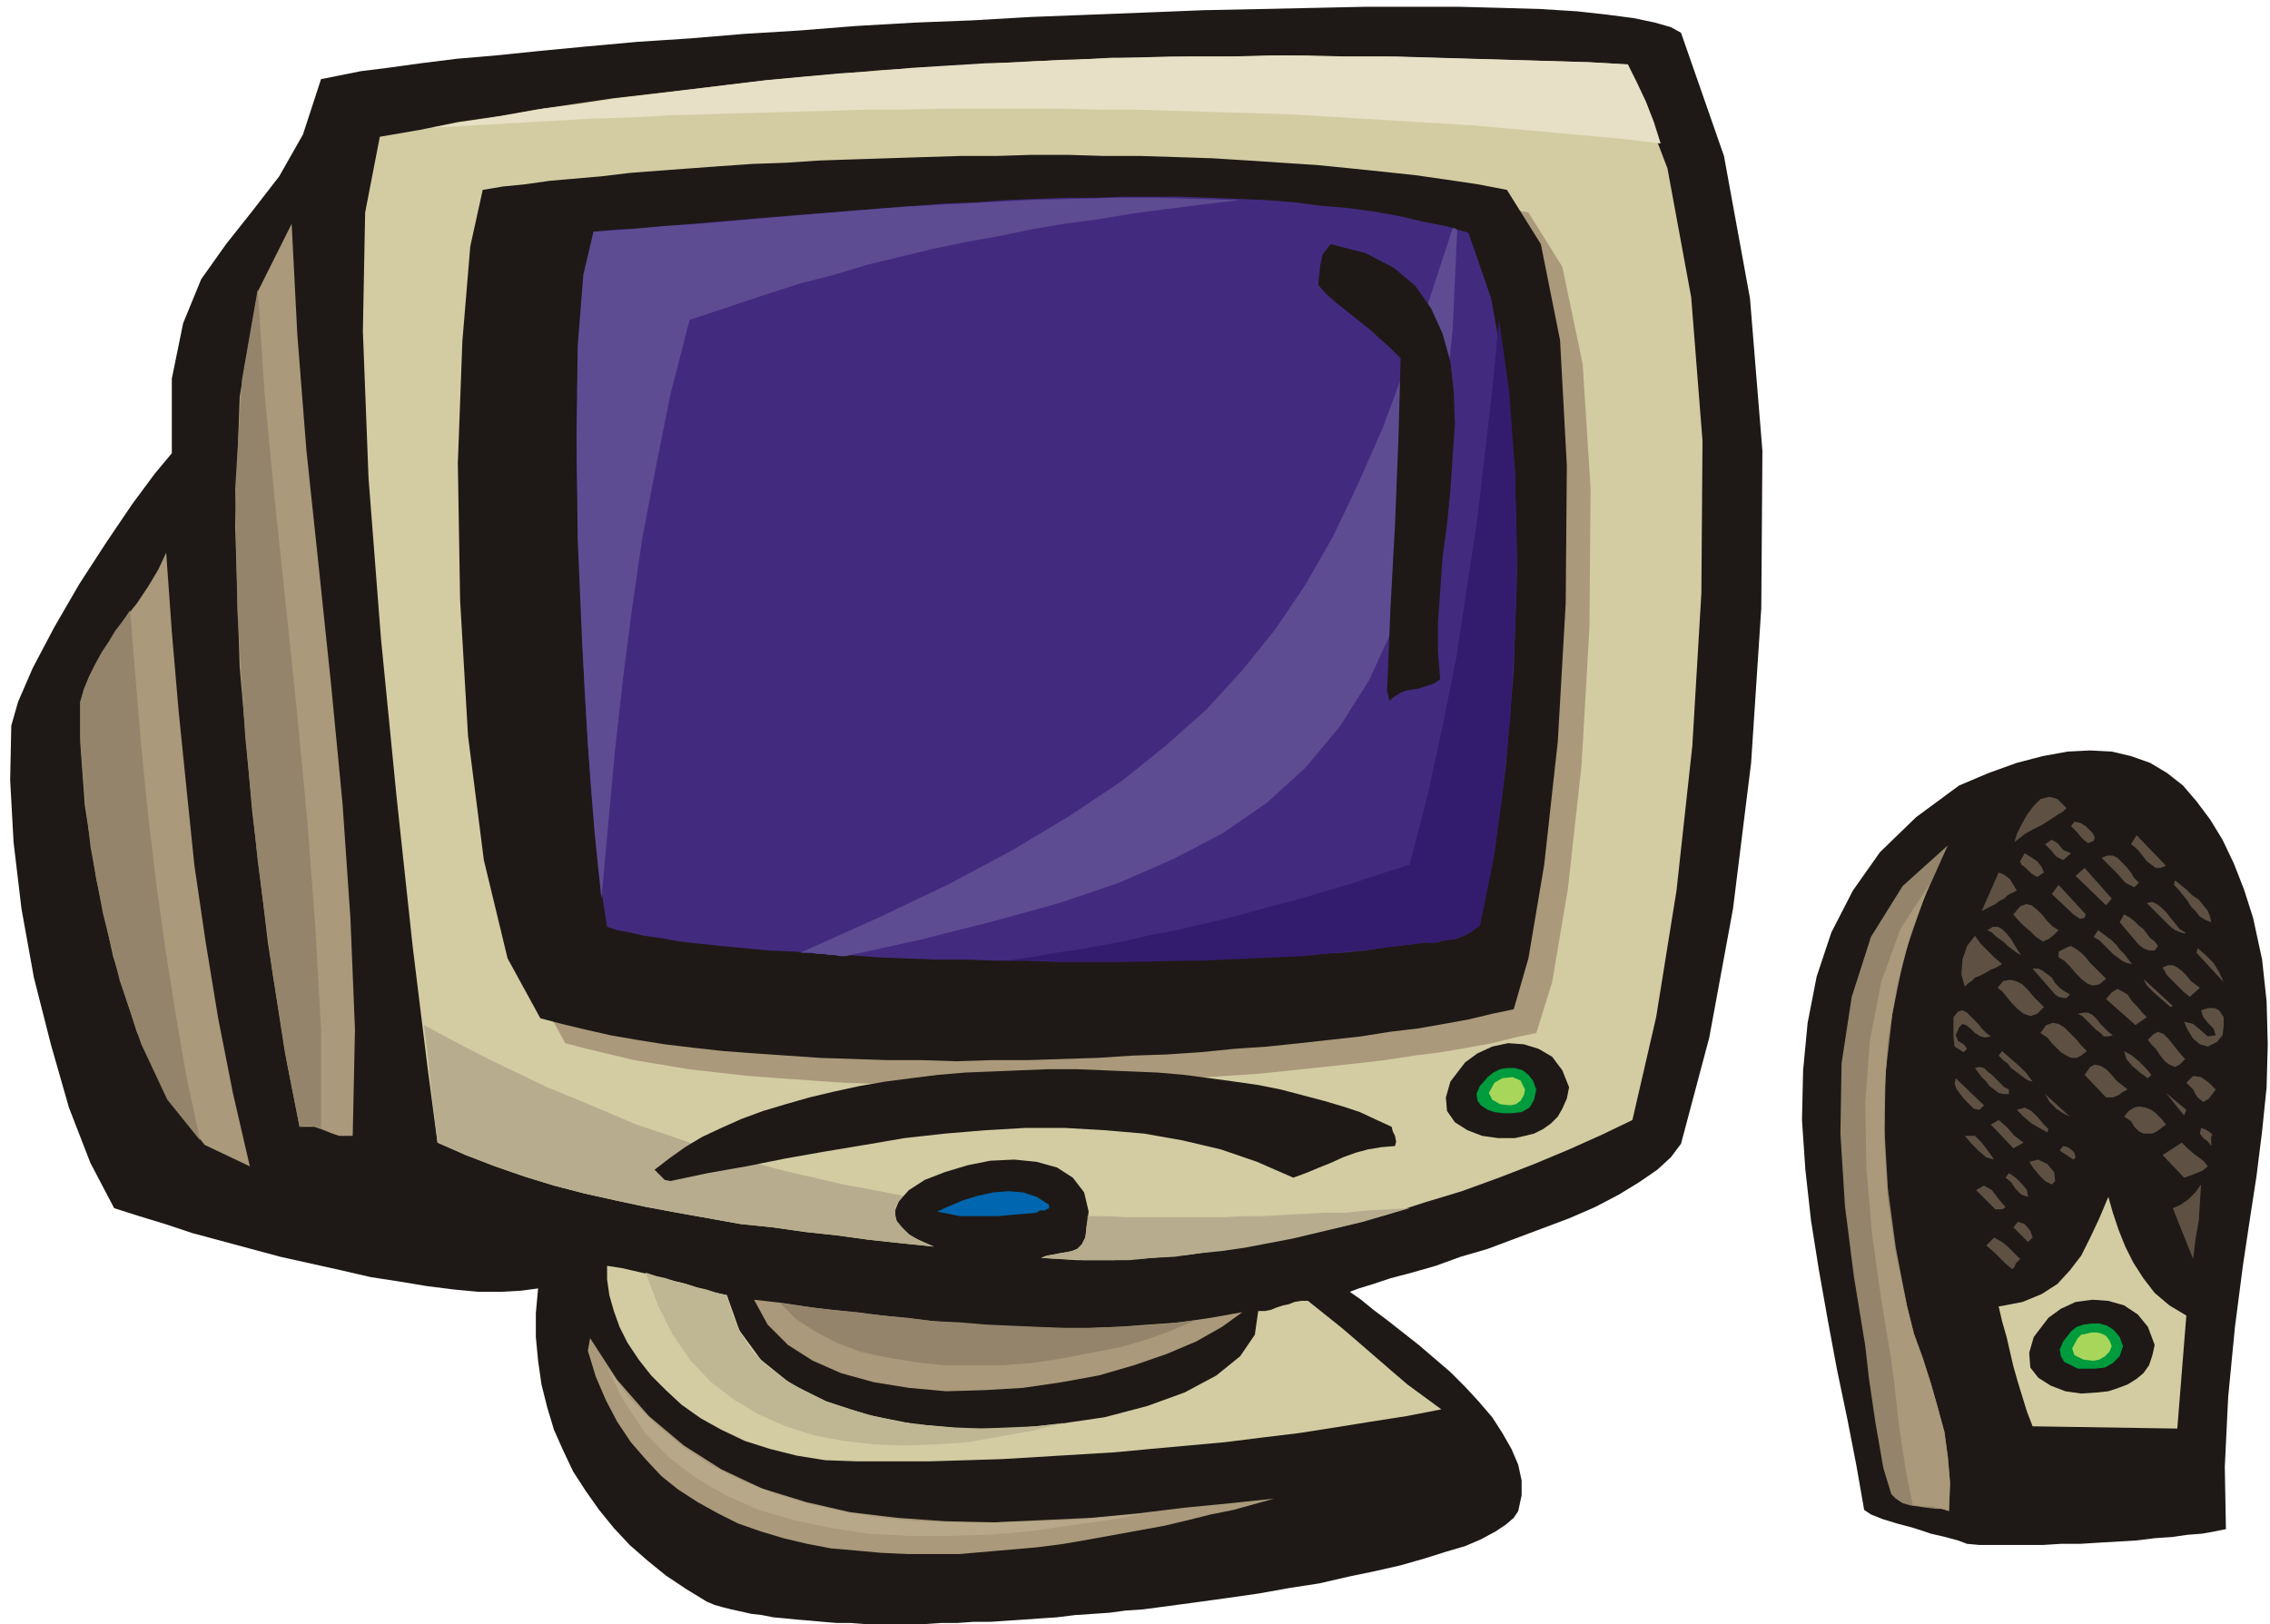
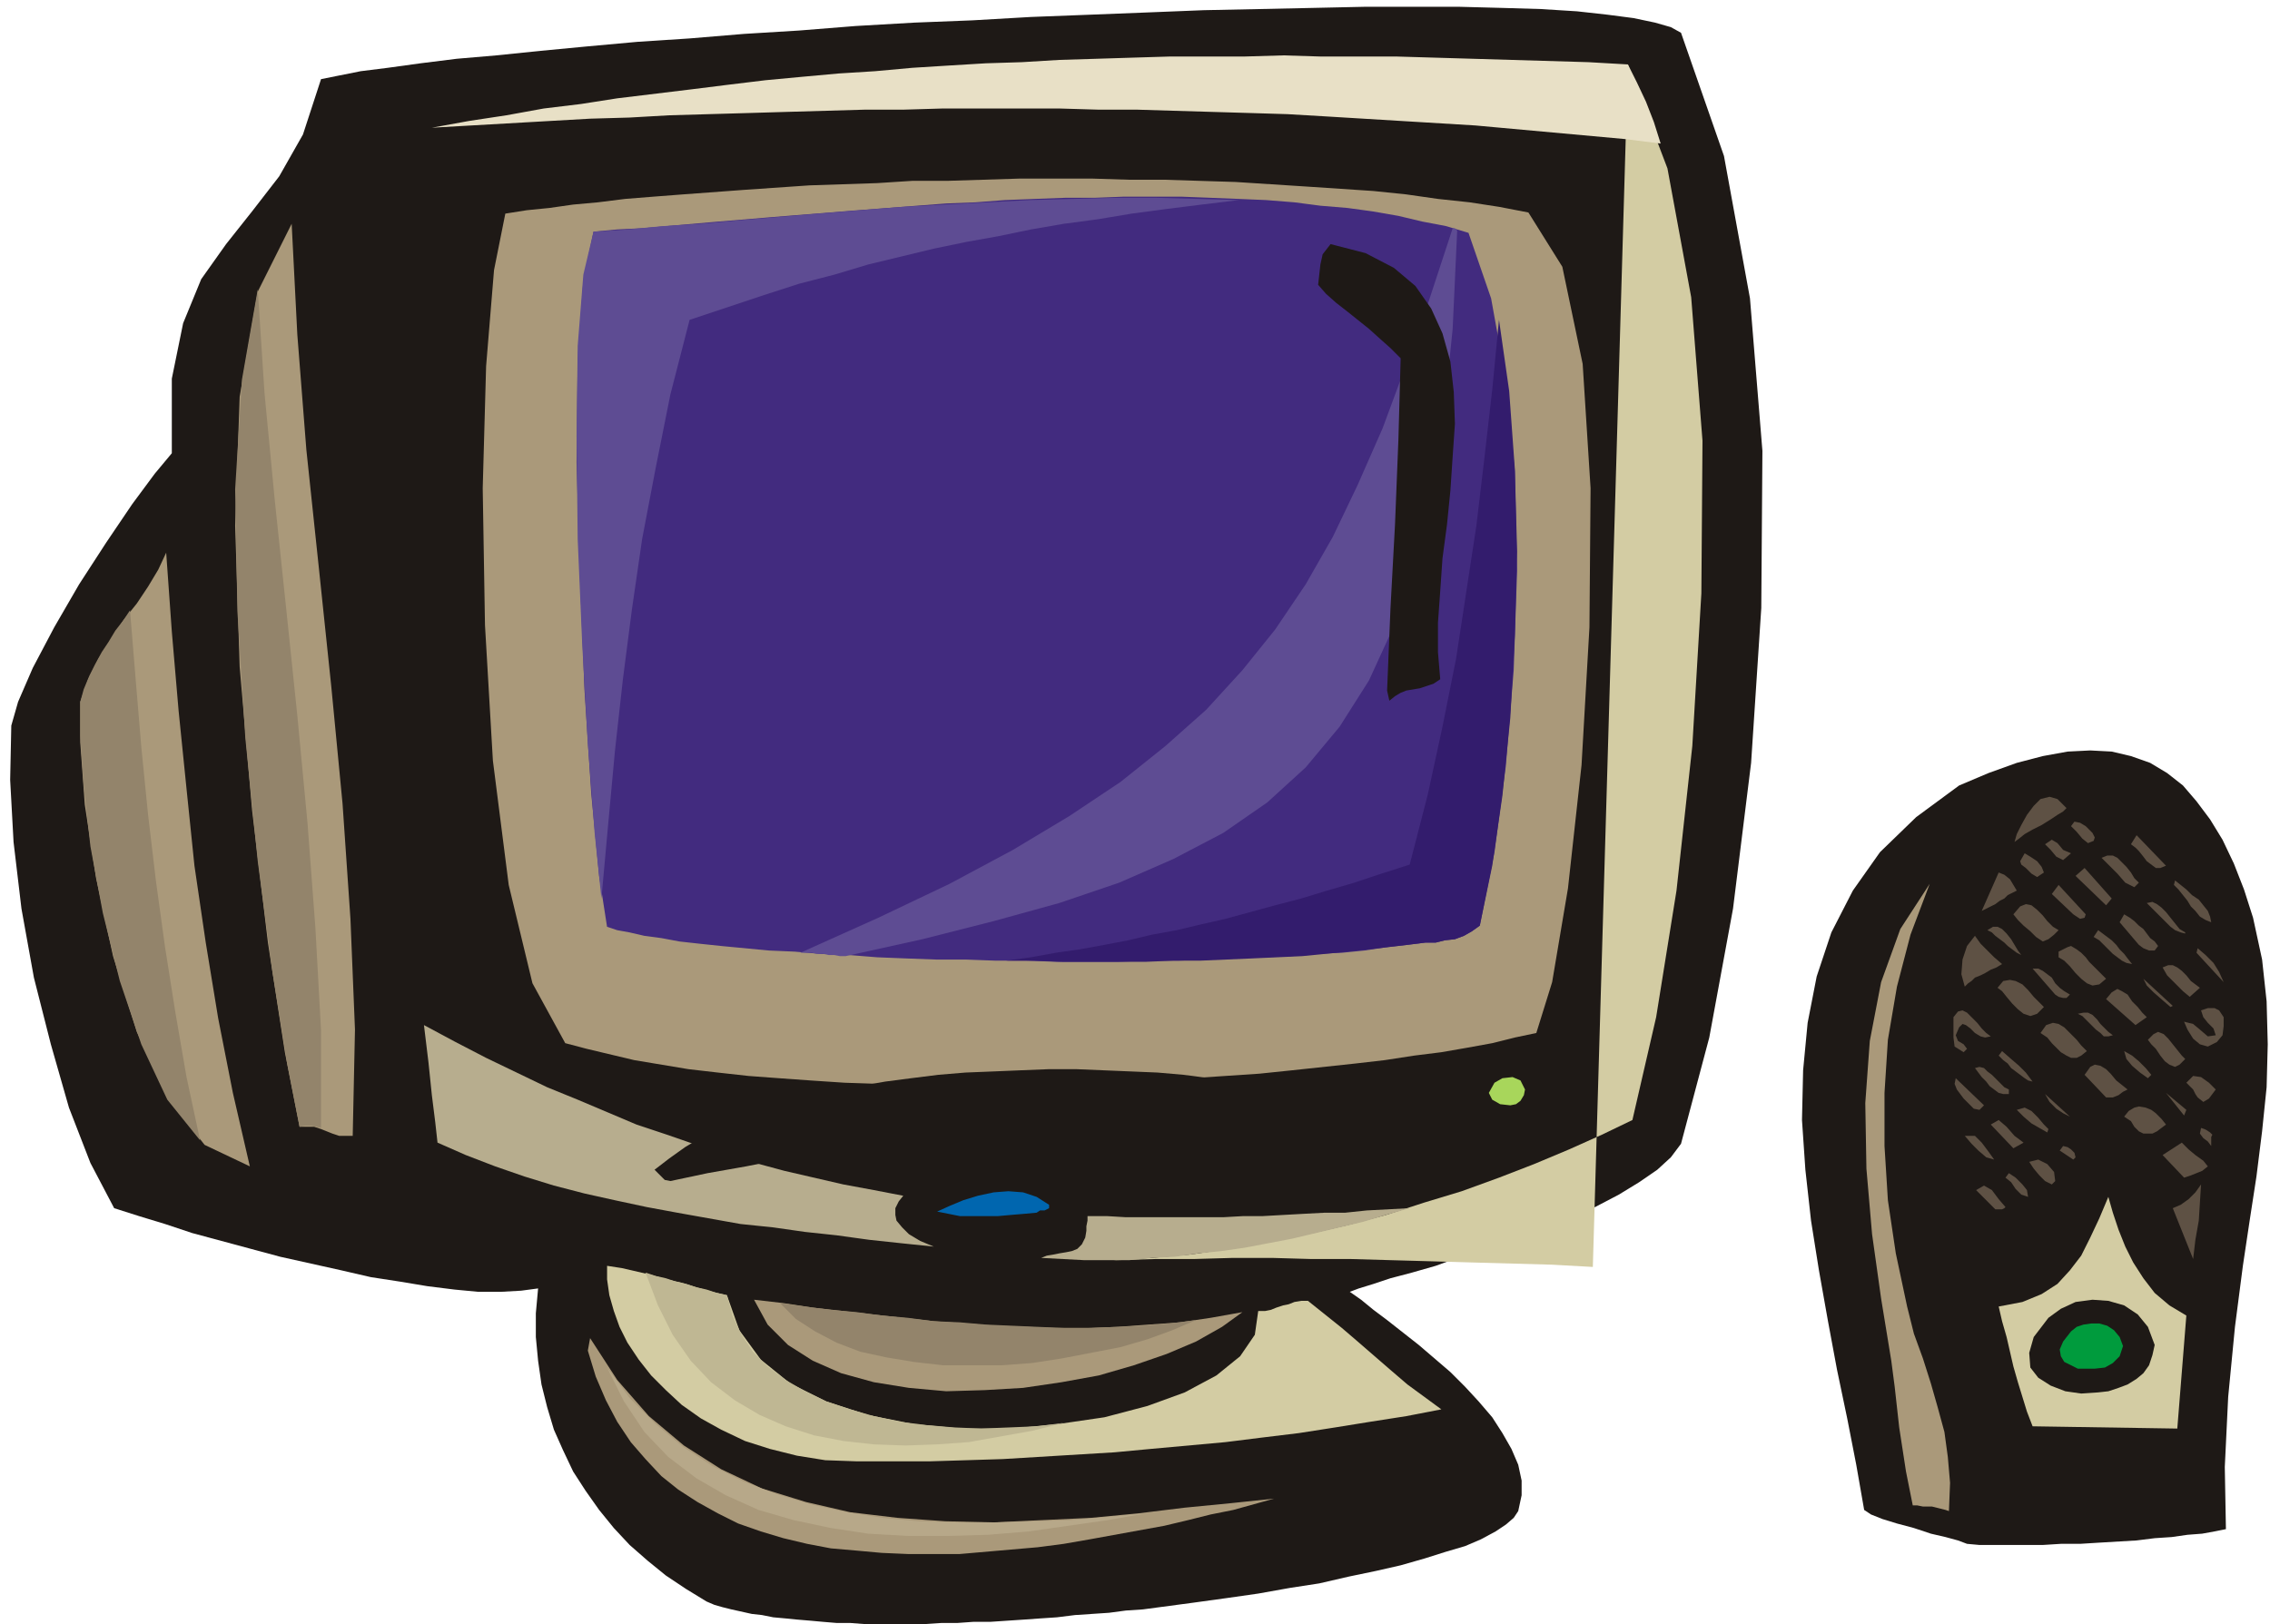
<svg xmlns="http://www.w3.org/2000/svg" fill-rule="evenodd" height="1.437in" preserveAspectRatio="none" stroke-linecap="round" viewBox="0 0 2008 1437" width="2.008in">
  <style>.pen1{stroke:none}.brush2{fill:#1e1916}.brush3{fill:#d3cca3}.brush4{fill:#aa997a}.brush6{fill:#93846b}.brush7{fill:#009b3d}.brush8{fill:#a8d65b}.brush11{fill:#5e5144}.brush14{fill:#5e4c93}</style>
  <path class="pen1 brush2" d="m1487 1012-9 12-12 11-16 11-18 11-21 11-23 10-24 9-24 9-24 9-24 7-22 8-21 6-19 5-15 5-13 4-8 3 10 7 11 9 12 9 14 11 14 11 14 12 14 12 13 13 12 13 12 14 9 14 8 14 6 14 3 14v13l-3 14-4 6-7 6-9 6-13 7-14 6-17 5-19 6-21 6-22 5-24 5-26 6-26 4-28 5-28 4-29 4-30 4-15 2-15 1-15 2-15 1-15 1-16 2-15 1-14 1-15 1-15 1h-15l-14 1h-14l-15 1h-53l-13-1h-12l-12-1-11-1-12-1-10-1-11-1-10-2-9-1-9-2-9-2-8-2-7-2-7-3-18-11-18-12-16-13-16-14-14-15-13-16-12-17-11-17-9-19-8-18-6-20-5-20-3-21-2-21v-21l2-22-15 2-18 1h-20l-21-2-24-3-24-4-26-4-26-6-27-6-27-6-26-7-26-7-26-7-24-8-23-7-22-7-21-40-19-49-16-56-15-59-11-61-7-59-3-55 1-48 6-21 13-30 19-36 22-38 24-37 23-34 20-27 15-18v-66l10-49 16-39 22-31 23-29 24-31 21-37 16-49 15-3 20-4 24-3 29-4 32-4 35-3 39-4 42-4 44-4 46-3 48-4 49-3 50-4 52-3 51-2 52-3 52-2 51-2 50-2 49-1 47-1 46-1h84l38 1 34 1 32 2 27 3 23 3 19 4 14 4 9 5 38 109 23 126 11 135-1 139-9 137-16 129-21 114-25 94z" />
-   <path class="pen1 brush3" d="m1440 57 35 92 21 114 10 127-1 135-8 135-14 128-18 112-21 91-27 13-29 13-31 13-31 12-33 12-33 10-34 11-34 9-35 8-35 7-35 6-34 5-34 3-34 2h-32l-32-2 5-2 6-1 5-1 6-1 5-1 5-2 4-4 3-6 3-23-4-17-10-13-14-9-18-5-20-2-21 1-20 4-20 6-18 7-14 9-9 10-4 10 3 10 12 11 20 9-29-3-28-3-29-4-28-3-28-4-29-3-28-5-28-5-27-5-28-6-27-6-27-7-26-8-26-9-26-10-25-11-9-68-13-106-14-130-14-142-11-142-5-130 2-105 13-67 35-6 34-7 35-5 34-6 34-5 34-5 35-4 34-4 34-4 34-4 33-3 34-3 34-3 34-2 34-2 34-2 34-2 34-1 34-2h34l35-1h34l35-1h34l35 1h35l35 1 36 1 35 1 36 1 36 1 36 2z" />
+   <path class="pen1 brush3" d="m1440 57 35 92 21 114 10 127-1 135-8 135-14 128-18 112-21 91-27 13-29 13-31 13-31 12-33 12-33 10-34 11-34 9-35 8-35 7-35 6-34 5-34 3-34 2h-32h34l35-1h34l35-1h34l35 1h35l35 1 36 1 35 1 36 1 36 1 36 2z" />
  <path class="pen1 brush4" d="m1359 914-19 4-20 5-22 4-23 4-24 3-26 4-26 3-28 3-28 3-29 3-30 2-30 2-31 2-30 1-32 1-31 1-31 1h-93l-30-1-29-1-30-2-28-2-27-2-27-3-26-3-24-4-24-4-21-5-21-5-19-5-29-53-21-87-14-110-7-120-2-121 3-108 7-85 10-50 19-3 20-2 21-3 22-2 24-3 25-2 26-2 27-2 27-2 29-2 29-2 30-1 30-1 31-2h31l32-1 32-1h64l32 1h31l32 1 32 1 31 2 31 2 30 2 30 2 29 3 28 4 28 3 26 4 26 5 30 48 18 86 7 110-1 123-7 122-12 109-14 83-14 45z" />
  <path class="pen1" d="m375 907 28 15 27 14 27 13 27 13 27 11 26 11 26 11 27 9 26 9 26 8 26 8 26 7 26 6 26 6 27 5 26 5-4 5-3 6v6l1 5 5 6 6 6 10 6 12 5-29-3-28-3-29-4-28-3-28-4-29-3-28-5-28-5-27-5-28-6-27-6-27-7-26-8-26-9-26-10-25-11-2-18-3-24-3-29-4-33zm587 169h17l17 1h86l18-1h17l18-1 18-1 19-1h18l19-2 19-1 19-1-21 6-20 6-21 5-21 5-21 5-21 4-21 4-21 3-20 2-21 3-20 1-20 2h-40l-19-1-19-1 5-2 6-1 5-1 6-1 5-1 5-2 4-4 3-6 1-6v-4l1-5v-4z" style="fill:#b7ad8e" />
-   <path class="pen1 brush2" d="m1339 893-19 4-21 5-22 4-23 4-25 3-25 4-27 3-27 3-29 3-29 2-30 3-30 2-30 1-31 2-31 1-31 1h-32l-31 1-31-1h-30l-30-1-30-1-29-2-29-2-27-2-27-3-25-3-25-4-23-4-22-5-21-5-19-5-29-53-21-87-14-110-7-120-2-121 4-108 7-84 11-50 18-3 20-2 21-3 23-2 23-2 25-3 26-2 27-2 27-2 29-2 29-1 30-2 30-1 31-1 31-1 32-1h32l32-1h32l32 1h32l32 1 31 1 32 2 30 2 31 2 30 3 29 3 28 3 28 4 27 4 26 5 30 48 17 85 6 111-1 122-7 122-12 109-14 83-13 45z" />
  <path class="pen1 brush4" d="M312 1005h-12l-6-2-5-2-5-2-6-2h-13l-13-66-15-97-14-117-11-127-4-125 4-114 16-93 30-60 5 98 8 102 11 104 11 105 10 104 7 102 4 98-2 94z" />
  <path class="pen1 brush6" d="m228 256 6 92 9 94 10 95 10 96 9 95 7 93 5 91v86l-4-1-5-1h-5l-5 1-11-56-13-81-13-98-11-109-7-112-2-108 6-97 14-80z" />
  <path class="pen1 brush4" d="m71 621 7-20 9-18 11-17 11-17 12-15 10-15 9-15 7-15 5 70 6 70 7 69 7 68 10 68 11 67 13 66 15 65-40-19-33-42-27-58-21-67-15-69-10-65-4-55v-36z" />
  <path class="pen1 brush6" d="m115 540 5 61 5 60 6 60 7 59 8 58 9 57 10 58 12 56-29-36-23-49-19-56-15-60-11-59-6-54-3-44v-30l3-11 5-12 5-10 6-11 6-9 6-10 7-9 6-9z" />
  <path class="pen1 brush2" d="m1388 962-2 10-4 9-4 7-6 6-7 5-8 4-8 2-9 2h-15l-14-2-13-5-11-7-7-10-1-12 4-14 13-17 11-8 13-6 14-3 14 1 13 4 12 7 9 12 6 15z" />
-   <path class="pen1 brush7" d="m1359 964-2 9-4 7-7 4-9 1h-7l-8-1-6-2-6-4-3-4-1-6 3-7 7-8 5-4 6-3 6-1h7l7 2 5 4 4 5 3 8z" />
  <path class="pen1 brush8" d="m1349 964-1 5-3 5-4 3-5 1-9-1-7-4-3-6 5-9 7-4 9-1 7 3 4 8z" />
  <path class="pen1 brush2" d="m1231 997 1 4 2 4 1 5-1 4-12 1-12 2-11 3-11 4-11 5-10 4-12 5-11 4-32-14-32-11-34-8-34-6-35-3-35-2h-35l-35 2-36 3-36 4-35 6-36 6-34 6-35 7-34 6-33 7-5-1-3-3-3-3-3-3 13-10 14-10 15-9 17-8 18-8 19-7 20-6 21-6 21-5 23-5 23-4 23-3 24-3 24-2 25-1 24-1 25-1h24l24 1 24 1 24 1 23 2 23 3 22 3 21 3 20 4 19 5 19 5 17 5 15 5 15 7 13 6z" />
  <path class="pen1" style="fill:#0066af" d="M928 1066v3l-4 2h-4l-3 2-11 1-12 1-11 1h-34l-10-2-10-2 11-5 12-5 13-4 14-3 13-1 13 1 12 4 11 7z" />
  <path class="pen1 brush3" d="M1113 1160h6l5-1 5-2 6-2 5-1 5-2 6-1h6l15 12 15 12 14 12 15 13 15 13 14 12 15 11 15 11-31 6-32 5-31 5-32 5-33 4-32 4-33 3-33 3-32 3-33 2-33 2-33 2-32 1-33 1h-64l-28-1-25-4-24-6-22-7-21-10-18-10-17-12-14-13-13-13-11-14-10-15-7-14-5-14-4-14-2-14v-12l13 2 13 3 13 3 14 4 13 3 13 4 14 4 13 3 11 31 19 26 26 21 32 16 37 12 40 8 43 4h43l42-4 41-6 38-10 33-12 28-15 21-17 13-19 3-21z" />
  <path class="pen1 brush4" d="m667 1150 26 3 26 4 27 3 26 3 27 3 27 3 27 2 27 2 27 1 27 1h28l27-1 27-2 28-2 27-4 28-5-18 13-23 13-26 11-29 10-31 9-33 6-34 5-34 2-34 1-33-3-31-5-29-8-25-11-22-14-18-18-12-22z" />
  <path class="pen1 brush6" d="m1058 1168-21 9-22 8-24 7-26 5-26 5-26 4-27 2h-52l-26-3-24-4-23-5-21-8-19-10-17-11-14-14 22 3 23 3 23 2 22 3 23 2 23 3 23 1 23 2 23 1 23 1 24 1h23l23-1 23-1 24-2 23-3z" />
  <path class="pen1 brush4" d="m520 1195 2-11 24 37 28 32 31 26 33 21 36 17 39 12 39 9 42 5 42 3 43 1 43-2 43-2 42-4 41-5 41-4 38-4-18 5-18 5-20 4-20 5-21 5-22 4-22 4-22 4-23 4-23 3-23 2-23 2-23 2h-46l-23-1-22-2-23-2-21-4-21-5-20-6-20-7-18-9-18-10-17-11-15-12-14-15-13-15-12-18-10-19-9-21-7-23z" />
  <path class="pen1" style="fill:#b7a889" d="m1014 1339-34 6-35 5-35 5-36 3-36 1h-35l-35-2-33-5-33-7-31-9-29-13-26-15-25-19-21-22-18-27-15-30 20 27 23 23 24 20 26 17 28 14 29 11 30 9 32 7 32 5 32 3 34 1h33l34-1 33-1 34-3 33-3z" />
  <path class="pen1 brush2" d="m1969 1353-10 2-11 2-13 1-14 2-15 1-16 2-17 1-17 1-16 1h-17l-16 1h-56l-11-1-8-3-11-3-13-3-15-5-15-4-13-4-10-4-6-4-7-40-8-41-9-43-8-43-8-45-7-44-5-45-3-44 1-44 4-42 8-41 13-39 19-37 24-34 32-31 38-28 26-11 25-9 23-6 22-4 20-1 19 1 17 4 17 6 15 9 14 11 12 14 12 16 11 18 10 21 9 23 8 25 8 37 4 37 1 38-1 38-4 39-5 40-6 39-6 40-7 54-6 62-3 62 1 55z" />
  <path class="pen1 brush11" d="m1828 715-3 3-5 3-6 4-8 5-8 4-7 4-5 4-4 3 2-7 4-8 5-9 6-8 6-6 8-2 7 2 8 8zm24 29-5 2-5-4-5-6-5-5 3-4 5 1 5 3 4 4 2 2 1 2 1 2-1 3zm64 22-5 2h-4l-4-3-4-3-3-4-4-5-3-3-4-3 5-8 26 27zm-84-11-7 6-6-3-5-6-5-5 6-4 5 3 5 6 7 3z" />
-   <path class="pen1 brush6" d="m1723 748-22 49-17 50-10 50-6 52-1 51 3 52 7 52 10 52 6 24 8 22 7 22 6 21 6 22 3 22 2 23-1 25-6-2h-6l-8-1-7-1-7-1-7-2-6-4-4-4-7-23-7-40-6-41-3-27-10-61-8-63-4-64 1-62 9-59 17-53 28-45 40-36z" />
  <path class="pen1 brush4" d="m1692 1332-6-30-6-39-4-36-3-23-9-55-8-57-5-58-1-58 4-55 10-52 17-47 26-40-17 45-12 46-8 47-3 47v47l3 48 7 47 10 47 6 24 8 22 7 22 6 21 6 22 3 22 2 23-1 25-3-1-4-1-4-1-4-1h-8l-5-1h-4z" />
  <path class="pen1 brush11" d="m1888 785-8-4-7-8-7-7-7-7 5-2h5l4 2 4 4 4 4 4 5 3 5 4 4-4 4zm-80-13-6 4-5-3-5-5-4-3-1-3 4-7 5 3 6 4 4 5 2 5zm36-4 24 27-5 6-27-26 8-7zm-60 20-4 2-4 2-3 3-4 2-4 3-4 2-4 2-4 2 15-34 5 2 5 4 3 5 3 5zm140-9 5 4 5 4 5 5 6 4 4 5 4 5 2 5 1 5-5-2-5-3-4-5-4-4-3-5-4-5-4-5-4-4 1-4zm-79 30-1 3-4 1-3-2-3-2-19-18 6-8 24 26zm88 17-4-1-5-2-4-3-4-4-5-5-4-4-4-4-4-4 5-1 4 2 4 3 4 4 4 5 4 5 4 5 5 3v1zm-112-3-4 4-5 4-5 2-6-4-5-5-6-5-5-5-4-5 6-7 5-2 5 1 5 4 5 5 4 5 5 5 5 3zm88 14-3 4h-5l-5-2-4-3-17-20 4-7 5 3 4 3 4 4 4 3 3 4 3 4 4 3 3 4zm-121 8-4-2-4-3-4-3-3-3-4-3-4-3-3-3-4-2 5-3h4l4 2 4 4 4 5 3 5 3 5 3 4zm68-22 4 3 4 3 4 3 4 4 3 4 4 4 3 4 4 5-5-1-4-2-4-3-4-3-4-4-4-4-4-4-5-3 4-6zm-85 30-5 3-5 2-5 3-4 2-5 2-3 3-3 2-3 3-3-11 1-13 4-12 7-9 5 7 6 6 6 6 7 6zm61-16 5 3 4 3 4 4 3 4 4 4 3 3 4 4 4 4-6 5-6 1-5-2-5-4-5-5-5-6-5-5-5-3v-5l4-2 4-2 3-1zm135 32-24-26 1-4 7 6 7 7 5 8 4 9zm-21 5-9 8-6-5-7-7-7-7-4-7 5-2h4l4 2 4 3 4 4 4 5 4 3 4 3zm-115 6-3 3h-3l-4-1-3-2-20-23h5l4 2 4 3 4 3 3 5 4 4 4 3 5 3zm89 11-7-6-8-7-6-6-3-6 26 24-2 1zm-153-17 5-6 6-1 5 1 6 3 5 5 5 6 5 5 4 4-6 6-6 2-6-2-5-4-5-5-5-6-4-5-4-3zm132 26-10 7-26-23 5-6 5-3 4 2 5 3 4 6 5 5 4 5 4 4zm68 0v8l-1 8-5 6-8 4-7-2-6-5-5-8-3-7 8 2 6 5 7 6 7-1-2-6-5-5-4-5-2-6 6-2h6l4 2 4 6zm-98 16-4 1h-4l-3-3-4-3-4-4-4-4-4-4-4-2 5-1h4l4 2 4 4 3 4 4 4 3 3 4 3zm-108 1-5 1-4-1-5-3-4-4-4-3-3-1-3 3-3 7 2 5 5 3 3 4-3 3-8-5-1-8v-18l4-5 4-1 4 2 4 4 5 5 4 5 4 4 4 3zm85 13-5 4-4 2h-5l-4-2-5-3-4-4-4-4-4-5-6-4 5-7 6-2 5 1 5 3 5 5 6 6 4 5 5 5zm87 7-5 5-4 2-5-2-4-3-4-5-4-6-4-4-3-4 5-5 4-2 5 2 4 4 4 5 4 5 4 5 3 3zm-135 20-4-1-3-2-4-3-4-3-4-3-3-4-4-3-4-4 3-4 8 7 7 6 6 6 6 8zm105-6-3 3-7-5-7-6-5-6-2-7 7 4 6 5 6 6 5 6zm-126 17h-5l-4-1-4-3-4-3-3-4-4-4-3-4-3-4 4-1 4 1 3 3 4 3 4 4 4 4 3 3 4 2v4zm105-4-4 2-4 3-5 2h-6l-19-20 5-7 4-2 5 1 5 3 4 4 5 6 5 4 5 4zm78 0-3 4-3 4-5 3-5-4-2-3-2-4-3-3-3-3 6-6 7 1 7 5 6 6zm-205 14-4 4-5-1-4-4-5-5-3-4-3-4-2-5 1-5 25 24zm177 9-16-20 18 15-2 5zm-101 1-6-3-6-4-6-6-4-7 22 20zm85 7-4 3-4 3-4 2h-8l-4-2-4-4-3-5-6-4 4-5 5-3 4-1 6 1 5 2 4 3 5 5 4 5zm-105 7-7-4-7-4-7-6-6-6 7-2 6 3 6 6 5 6 1 1 2 2 1 1-1 3zm-21 9-9 5-20-21 7-4 7 6 7 8 8 6zm167-7-1 2v8l-3-4-4-3-3-4 1-5 3 1 2 1 3 2 2 2zm-193 22-7-2-7-6-6-6-6-7h9l6 6 6 8 5 7zm189 6-5 4-5 2-5 2-6 2-19-20 17-11 6 6 6 5 7 5 4 5zm-117-8-2 2-12-8 3-4 4 1 3 2 3 3 1 4zm-18 21-3 3-6-3-5-5-5-6-4-6 8-2 8 4 6 7 1 8zm-24 14-6-2-5-5-4-6-5-4 3-4 6 4 6 6 4 5 1 6zm146 55-18-45 7-3 7-5 6-6 5-7-1 16-1 16-3 17-2 17zm-166-46-1 1-2 1h-6l-17-17 7-4 7 4 6 8 6 7z" />
  <path class="pen1 brush3" d="m1934 1164-8 100-128-2-5-13-4-13-4-13-4-14-3-13-3-13-4-14-3-13 21-4 17-7 14-9 11-12 10-13 8-16 8-17 8-19 4 14 5 15 6 15 7 14 9 14 10 13 13 11 15 9z" />
-   <path class="pen1 brush11" d="m1798 1095-4 4-3-3-3-3-4-4-3-3 4-5 6 2 5 6 2 6zm-11 19-2 2-2 2-1 3-2 2-6-5-5-5-5-5-7-6 7-7 7 4 5 4 5 5 6 6z" />
  <path class="pen1 brush2" d="m1906 1190-2 9-3 9-5 7-6 5-8 5-8 3-9 3-9 1-15 1-14-2-13-5-11-7-7-9-1-13 4-14 13-17 11-8 13-6 15-2 14 1 14 4 12 8 9 11 6 16z" />
  <path class="pen1 brush7" d="m1878 1191-3 9-6 6-7 4-9 1h-15l-6-3-6-3-3-5-1-6 3-7 7-9 5-4 6-2 7-1h7l7 2 6 4 5 6 3 8z" />
-   <path class="pen1 brush8" d="m1868 1191-2 5-4 4-5 3-5 1-9-1-8-4-2-6 5-9 3-3 5-1 4-1h5l4 1 4 2 3 4 2 5z" />
  <path class="pen1" style="fill:#e8e0c6" d="m1440 57 8 16 8 17 7 18 6 19-32-4-33-3-33-3-33-3-33-3-33-2-33-2-33-2-33-2-34-2-33-1-34-1-34-1-33-1h-34l-34-1H834l-34 1h-34l-35 1-35 1-34 1-35 1-35 1-35 2-35 1-35 2-35 2-35 2-35 2 33-6 33-5 33-6 33-4 32-5 33-4 33-4 32-4 33-4 32-3 33-3 32-2 33-3 32-2 33-2 32-1 33-2 33-1 32-1 33-1h66l34-1 33 1h67l34 1 34 1 34 1 34 1 34 1 35 2z" />
  <path class="pen1" style="fill:#422b7f" d="m525 205 21-2 21-1 23-2 23-2 23-2 24-2 24-2 25-2 25-2 25-2 26-2 26-2 26-2 26-1 26-2 26-1 27-1h26l26-1h51l26 1 25 1 24 1 25 2 23 3 24 2 22 3 23 4 21 5 21 4 20 6 20 58 13 72 8 81 2 88-3 88-7 85-10 76-13 65-7 5-7 4-8 3-9 1-8 2h-9l-8 1-8 1-18 2-20 3-20 2-22 1-23 2-24 1-24 1-26 1-26 1h-26l-27 1h-54l-27-1h-27l-27-1h-26l-27-1-25-1-25-2-25-1-23-2-23-1-21-2-21-2-19-2-18-2-16-3-15-2-13-3-11-2-9-3-7-45-7-73-6-92-4-101-3-100 1-90 5-71 9-43z" />
  <path class="pen1 brush14" d="m525 205 30-2 32-3 32-2 34-3 35-3 36-3 37-3 37-3 37-2 38-2 38-2 38-1 37-1h37l37 1 36 1-33 4-32 4-30 4-30 5-30 4-29 5-29 6-28 5-29 6-29 7-29 7-30 9-31 8-31 10-33 11-33 11-17 66-13 65-12 63-9 62-8 62-7 63-6 65-6 66-6-58-6-78-5-89-4-93-1-91 1-80 5-63 9-38z" />
  <path class="pen1" style="fill:#331c6d" d="m1326 283 9 63 5 69 2 73-2 74-4 73-7 69-9 62-11 53-7 5-7 4-8 3-9 1-8 2h-9l-8 1-8 1-17 2-17 2-19 2-20 2-20 2-22 1-22 1-23 1-23 1h-24l-24 1h-74l-25-1h-25l22-3 22-4 21-3 22-4 21-4 21-5 22-4 21-5 22-5 22-6 22-6 23-6 23-7 24-7 24-8 25-8 16-62 13-60 12-60 9-59 9-59 7-59 7-61 6-62z" />
  <path class="pen1 brush14" d="M1285 202h2l1 1 1 1-4 87-8 78-11 70-15 61-18 54-22 48-26 41-30 36-34 31-39 27-44 23-48 21-53 18-58 16-63 16-68 15h-5l-5-1h-5l-5-1h-5l-5-1h-10l69-31 63-30 56-30 50-30 45-30 40-32 36-32 32-35 29-36 27-40 24-42 22-46 22-50 20-54 21-59 21-64z" />
  <path class="pen1 brush2" d="m1229 620-2-9 3-73 4-74 3-75 2-72-9-9-9-8-10-9-10-8-10-8-9-7-9-8-7-8 1-9 1-9 2-9 7-9 31 8 25 13 19 16 14 20 10 22 7 25 3 27 1 28-2 29-2 30-3 30-4 30-2 29-2 28v26l2 24-6 4-6 2-6 2-6 1-6 1-5 2-5 3-5 4z" />
  <path class="pen1" style="fill:#bfb793" d="m571 1126 9 3 9 2 9 3 9 2 9 3 9 2 9 3 9 2 5 18 8 17 10 15 13 13 16 12 17 10 19 9 21 7 21 6 23 5 24 3 24 2 24 1 25-1 24-1 24-3-28 7-28 5-28 5-28 2-28 1-28-1-27-3-26-5-25-8-23-10-22-13-21-16-18-19-16-23-13-26-11-29z" />
</svg>